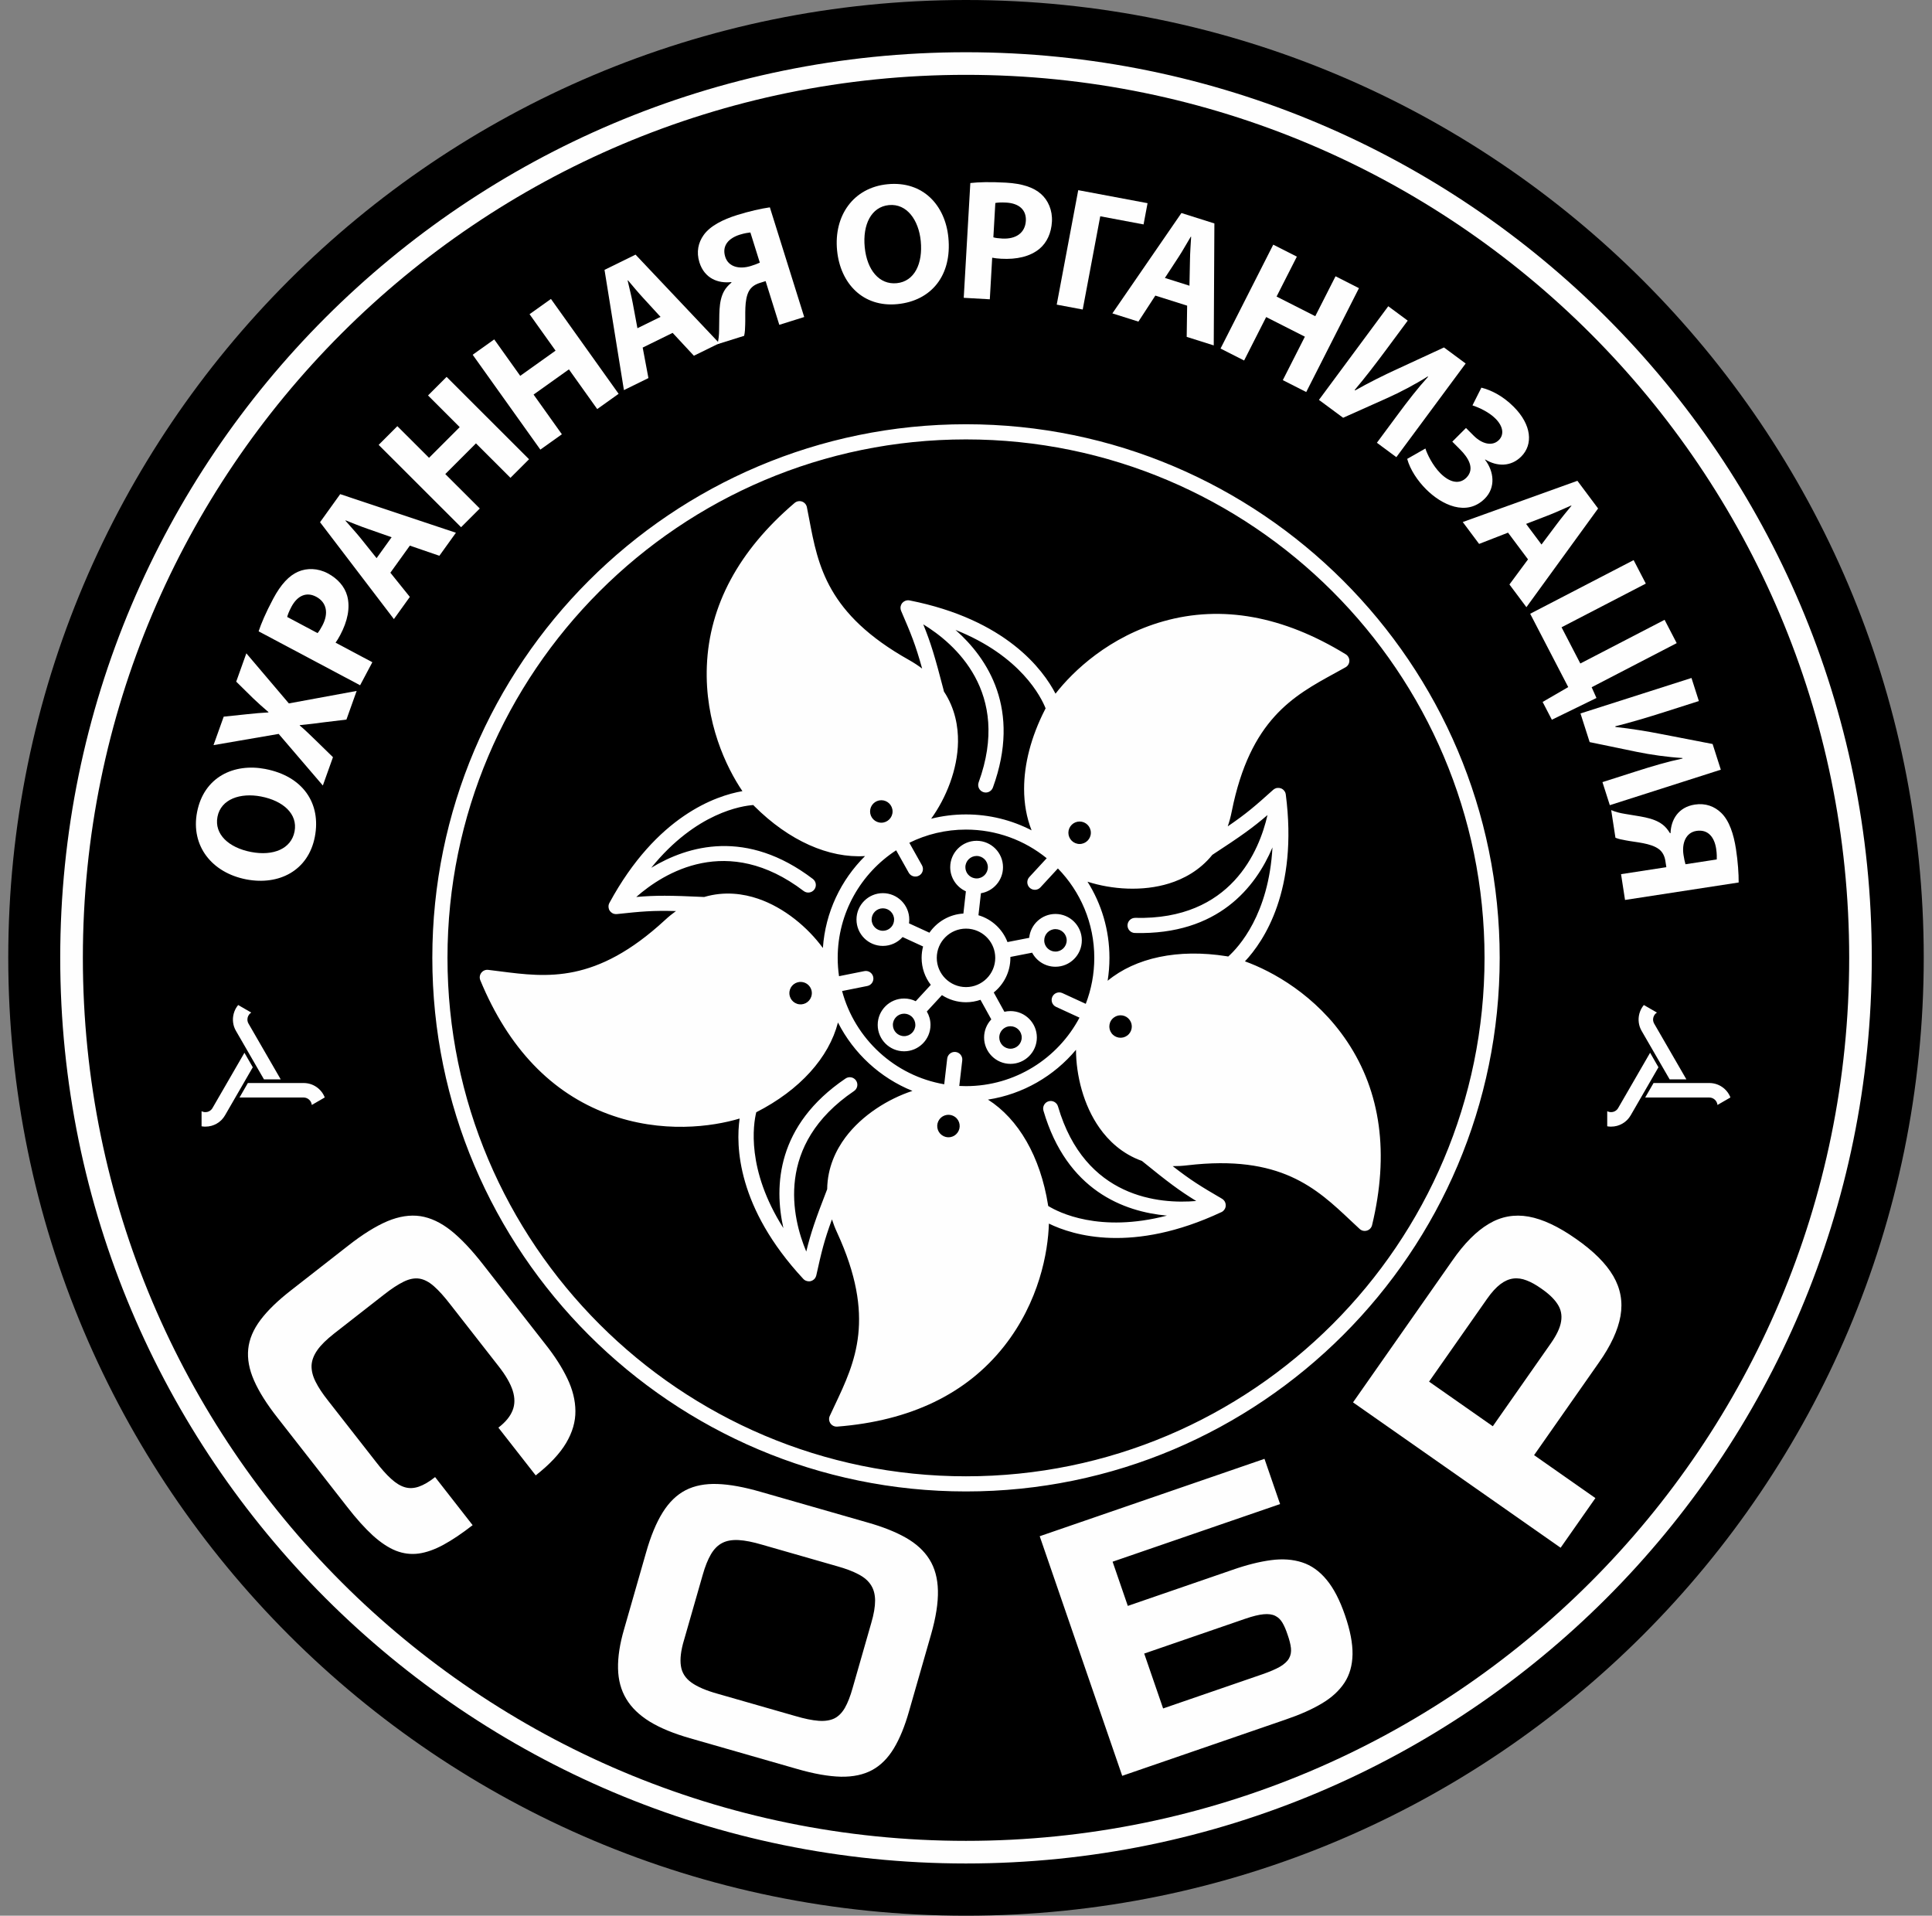
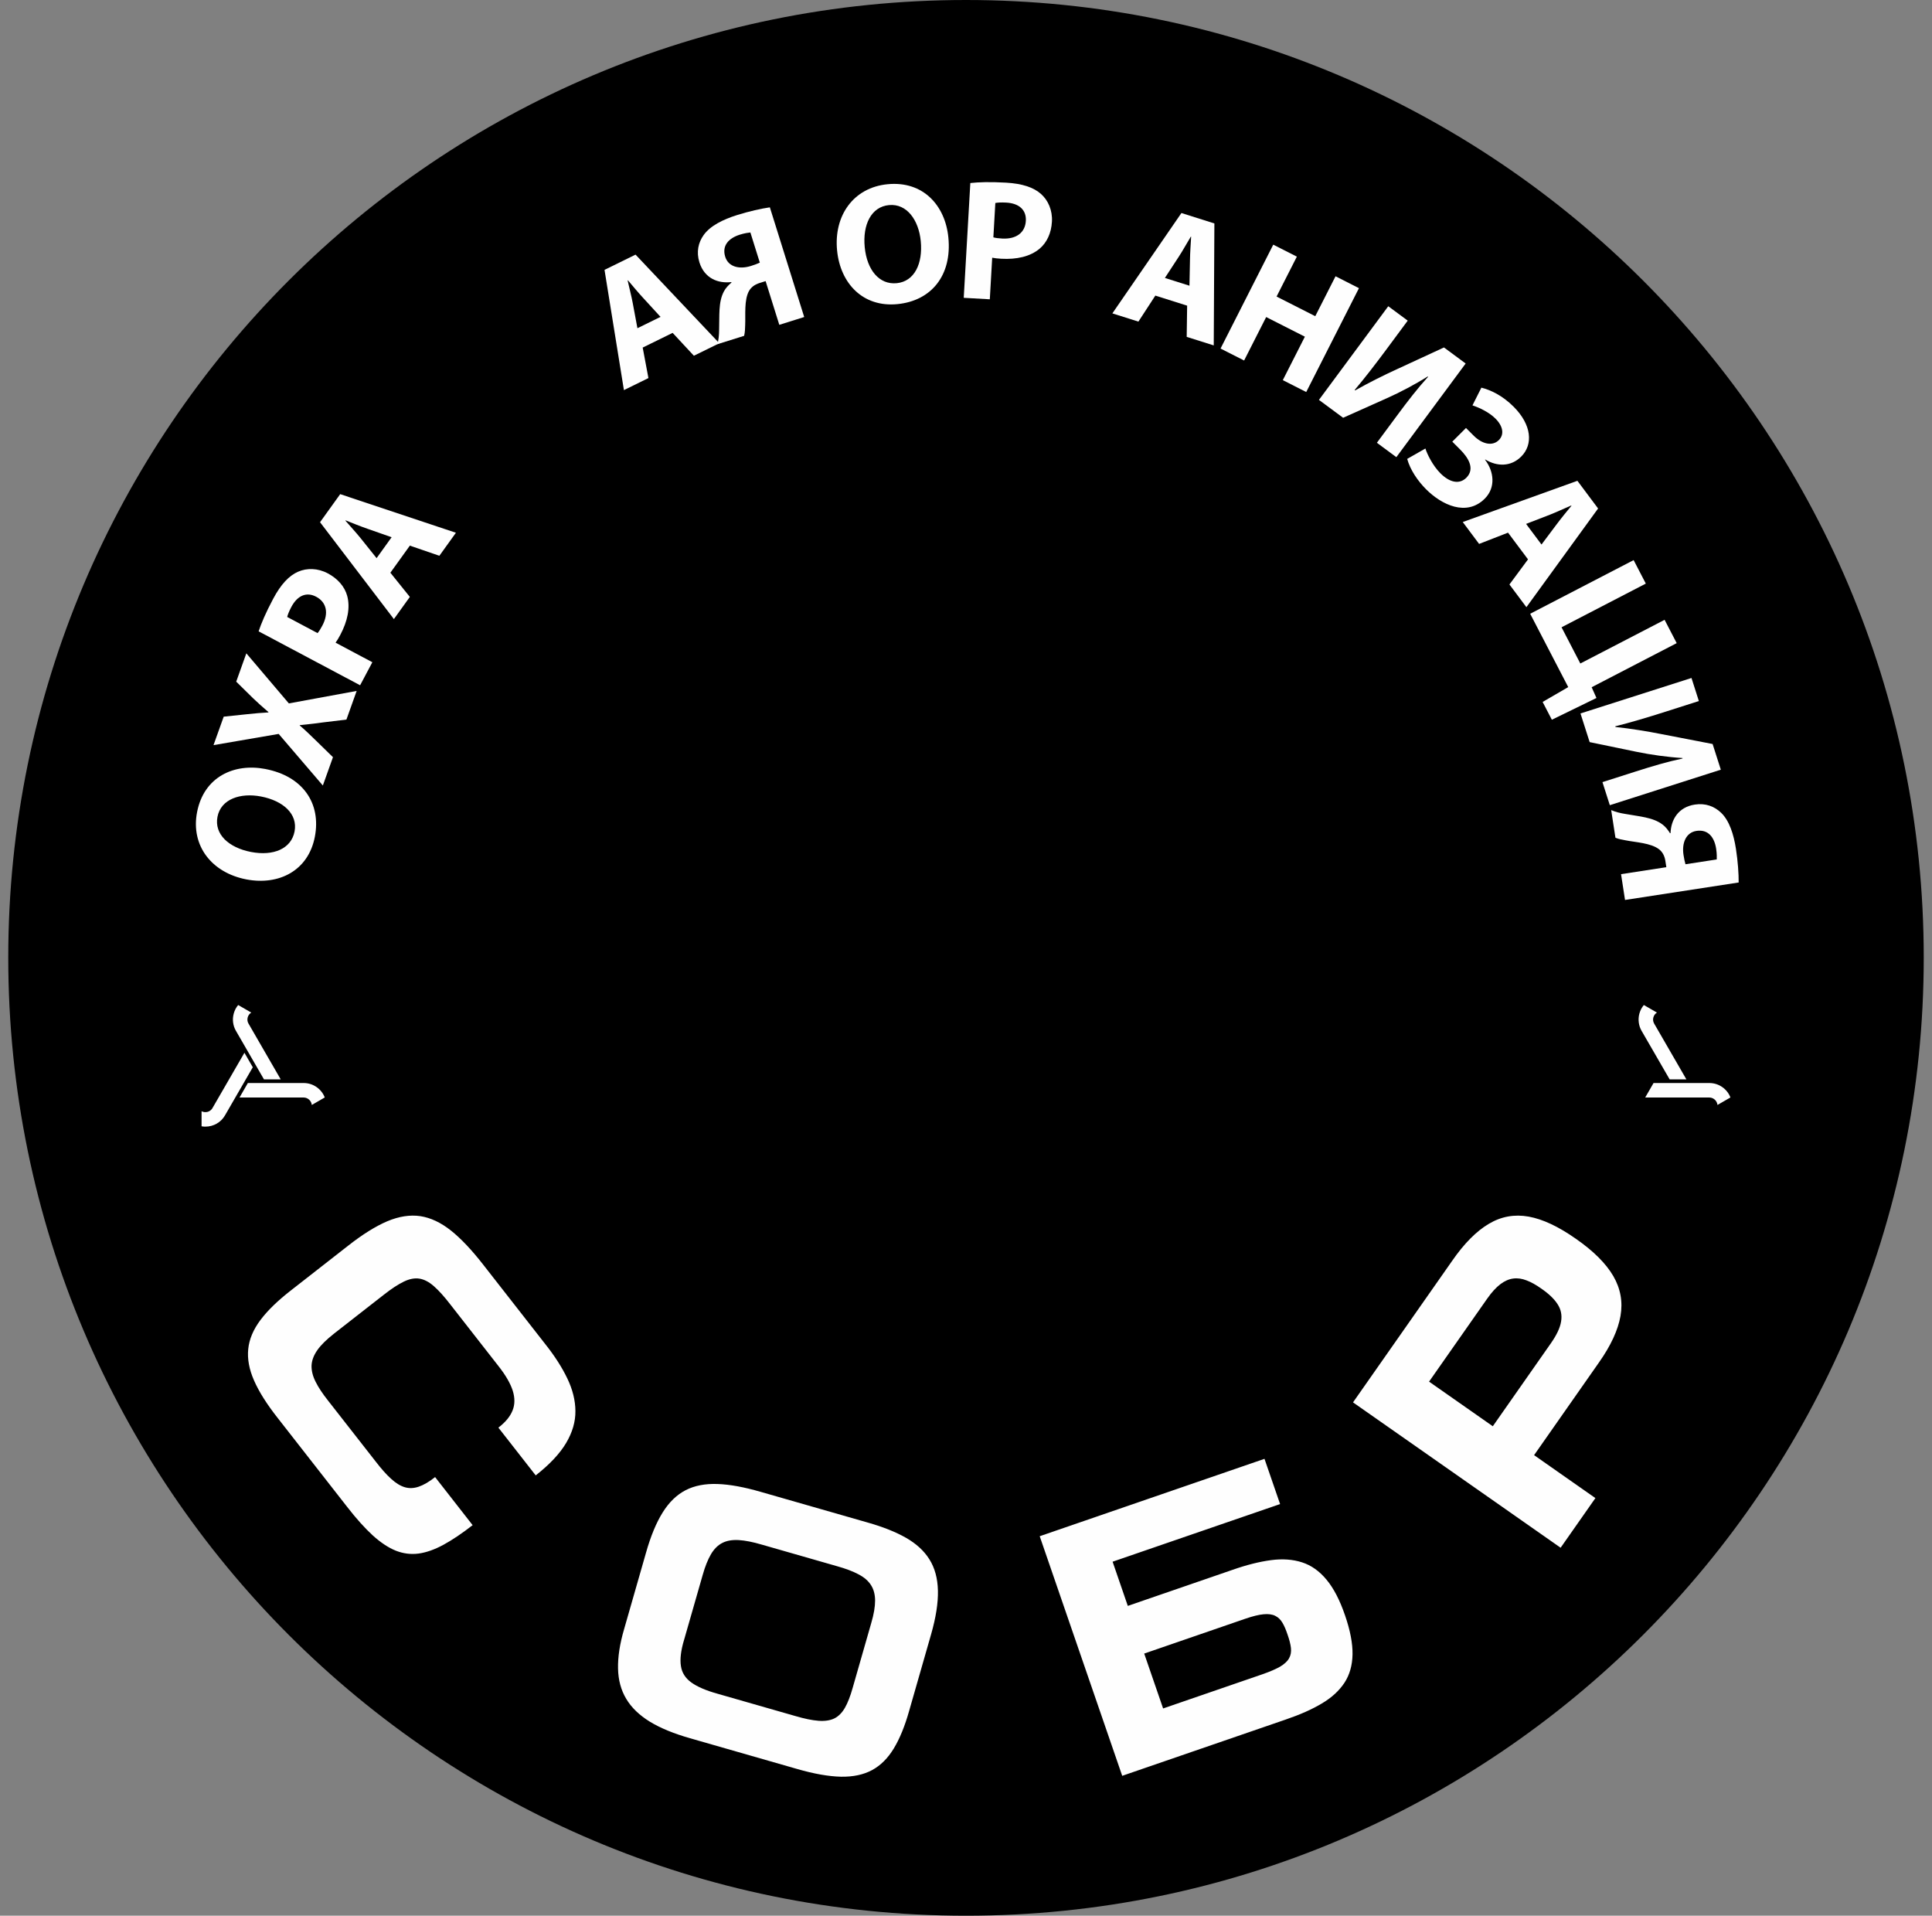
<svg xmlns="http://www.w3.org/2000/svg" width="117" height="116" viewBox="0 0 117 116" fill="none">
  <rect x="0" y="0" width="117" height="116" fill="#808080" stroke="none" />
  <path fill-rule="evenodd" clip-rule="evenodd" d="M116.5 57.984C116.5 90.006 90.498 116 58.499 116C26.47 116 0.5 90.006 0.5 57.984C0.5 25.961 26.47 0 58.499 0C90.498 0 116.5 25.961 116.5 57.984Z" fill="black" />
-   <path fill-rule="evenodd" clip-rule="evenodd" d="M113.353 57.993C113.353 88.281 88.79 112.837 58.497 112.837C28.211 112.837 3.647 88.282 3.647 57.993C3.647 27.719 28.211 3.163 58.497 3.163C88.79 3.163 113.353 27.719 113.353 57.993ZM55.812 58C55.812 58.615 56.02 59.182 56.368 59.635L55.455 60.625C55.244 60.52 55.005 60.462 54.752 60.462C53.871 60.462 53.153 61.178 53.153 62.06C53.153 62.941 53.871 63.658 54.752 63.658C55.633 63.658 56.35 62.941 56.35 62.06C56.35 61.764 56.269 61.487 56.128 61.248L57.043 60.257C57.463 60.529 57.964 60.688 58.499 60.688C58.807 60.688 59.102 60.635 59.377 60.54L60.032 61.726C59.762 62.012 59.596 62.397 59.596 62.821C59.596 63.702 60.313 64.419 61.194 64.419C62.075 64.419 62.791 63.702 62.791 62.821C62.791 61.939 62.075 61.223 61.194 61.223C61.067 61.223 60.944 61.237 60.825 61.265L60.18 60.096C60.794 59.603 61.188 58.846 61.188 58C61.188 57.981 61.188 57.962 61.188 57.944L62.505 57.687C62.773 58.193 63.304 58.538 63.917 58.538C64.798 58.538 65.514 57.823 65.514 56.94C65.514 56.06 64.798 55.342 63.917 55.342C63.089 55.342 62.404 55.978 62.327 56.787L61.012 57.044C60.714 56.263 60.062 55.656 59.254 55.42L59.404 54.087C60.162 53.962 60.741 53.302 60.741 52.511C60.741 51.63 60.025 50.912 59.142 50.912C58.262 50.912 57.544 51.63 57.544 52.511C57.544 53.16 57.935 53.72 58.493 53.971L58.342 55.317C57.49 55.366 56.744 55.815 56.285 56.477L55.047 55.909C55.058 55.834 55.064 55.758 55.064 55.68C55.064 54.799 54.346 54.082 53.465 54.082C52.584 54.082 51.868 54.799 51.868 55.68C51.868 56.561 52.584 57.277 53.465 57.277C53.94 57.277 54.367 57.069 54.66 56.74L55.901 57.311C55.843 57.531 55.812 57.76 55.812 57.999L55.812 58ZM50.093 72.009C49.369 73.872 49.106 74.644 48.826 75.784C47.974 73.748 46.909 69.325 51.719 66.065C51.929 65.923 51.984 65.639 51.842 65.429C51.7 65.219 51.415 65.164 51.204 65.307C47.031 68.133 46.87 71.815 47.441 74.364C45.184 70.809 45.62 68.076 45.798 67.349C48.453 65.996 50.2 64.031 50.746 61.914C51.696 63.783 53.3 65.266 55.256 66.056C53.789 66.538 52.206 67.521 51.198 68.871C50.637 69.623 50.109 70.681 50.093 72.009ZM44.791 67.73C44.559 69.365 44.622 73.111 48.649 77.442C48.65 77.442 48.65 77.443 48.651 77.443C48.654 77.445 48.656 77.448 48.658 77.451C48.659 77.451 48.66 77.453 48.66 77.453C48.66 77.453 48.66 77.453 48.66 77.453C48.661 77.454 48.663 77.455 48.663 77.455C48.672 77.465 48.682 77.474 48.693 77.482C48.695 77.484 48.697 77.486 48.699 77.489C48.701 77.489 48.704 77.491 48.705 77.492C48.708 77.493 48.71 77.496 48.712 77.498C48.713 77.498 48.713 77.498 48.714 77.498C48.715 77.499 48.718 77.502 48.721 77.504C48.722 77.504 48.725 77.506 48.727 77.508C48.727 77.509 48.727 77.509 48.727 77.509C48.733 77.511 48.736 77.514 48.739 77.516C48.739 77.516 48.739 77.516 48.741 77.516C48.753 77.524 48.765 77.532 48.779 77.538C48.78 77.538 48.78 77.538 48.781 77.54C48.786 77.541 48.79 77.544 48.794 77.546C48.796 77.546 48.797 77.546 48.798 77.546C48.824 77.559 48.852 77.568 48.88 77.574C48.882 77.574 48.882 77.574 48.882 77.574L48.883 77.575C48.954 77.592 49.031 77.592 49.105 77.573C49.173 77.553 49.234 77.519 49.285 77.477C49.287 77.475 49.287 77.473 49.288 77.471C49.294 77.468 49.297 77.466 49.3 77.461C49.301 77.461 49.302 77.461 49.302 77.461C49.313 77.45 49.323 77.439 49.333 77.428C49.335 77.424 49.338 77.423 49.341 77.418C49.342 77.417 49.342 77.417 49.342 77.416C49.344 77.414 49.347 77.412 49.347 77.41C49.349 77.406 49.35 77.406 49.352 77.404C49.352 77.403 49.353 77.403 49.353 77.401C49.356 77.399 49.358 77.396 49.361 77.392C49.362 77.391 49.361 77.391 49.361 77.391C49.395 77.341 49.42 77.288 49.434 77.228C49.757 75.771 49.904 75.146 50.382 73.835C50.465 74.093 50.567 74.36 50.693 74.632C53.062 79.783 51.79 82.475 50.559 85.078L50.251 85.735C50.182 85.88 50.198 86.053 50.291 86.188C50.383 86.323 50.541 86.396 50.704 86.384C55.135 86.037 58.533 84.399 60.806 81.519C62.933 78.82 63.47 75.815 63.52 74.091C64.994 74.81 68.59 75.916 73.967 73.396C73.968 73.396 73.968 73.396 73.968 73.396C73.972 73.395 73.974 73.392 73.979 73.391C73.979 73.391 73.98 73.391 73.98 73.391C73.981 73.39 73.983 73.39 73.983 73.39C73.994 73.382 74.007 73.374 74.018 73.369C74.021 73.367 74.021 73.365 74.024 73.363C74.027 73.362 74.029 73.361 74.033 73.358C74.034 73.358 74.036 73.356 74.037 73.353C74.039 73.353 74.039 73.353 74.041 73.353C74.044 73.351 74.045 73.35 74.047 73.347C74.047 73.347 74.047 73.347 74.048 73.347C74.048 73.347 74.051 73.345 74.053 73.343L74.054 73.343C74.057 73.34 74.06 73.336 74.065 73.333C74.075 73.325 74.087 73.314 74.097 73.304C74.097 73.304 74.098 73.303 74.098 73.302C74.102 73.298 74.106 73.293 74.11 73.29C74.111 73.289 74.111 73.287 74.113 73.287C74.132 73.266 74.15 73.242 74.165 73.218C74.165 73.218 74.165 73.217 74.165 73.217C74.204 73.153 74.227 73.08 74.229 73.003C74.232 72.933 74.22 72.865 74.194 72.803C74.193 72.802 74.192 72.799 74.19 72.796C74.188 72.792 74.187 72.788 74.183 72.783C74.183 72.783 74.183 72.783 74.183 72.782C74.178 72.769 74.17 72.755 74.162 72.743C74.161 72.739 74.157 72.737 74.156 72.732C74.155 72.732 74.155 72.731 74.154 72.73C74.152 72.727 74.151 72.726 74.151 72.723C74.151 72.723 74.151 72.723 74.151 72.723C74.148 72.721 74.146 72.719 74.145 72.716C74.145 72.716 74.144 72.716 74.144 72.715C74.142 72.711 74.14 72.709 74.137 72.705C74.137 72.705 74.137 72.705 74.136 72.705C74.102 72.656 74.057 72.617 74.004 72.586C72.697 71.822 72.15 71.492 71.017 70.612C71.301 70.614 71.599 70.598 71.911 70.561C77.544 69.9 79.712 71.943 81.807 73.918L82.336 74.412C82.455 74.524 82.623 74.562 82.779 74.515C82.936 74.469 83.055 74.341 83.092 74.183C84.132 69.864 83.625 66.126 81.587 63.075C79.691 60.237 77.022 58.799 75.393 58.211C76.543 56.988 78.616 53.906 77.866 48.106C77.866 48.106 77.866 48.106 77.866 48.104C77.866 48.101 77.864 48.098 77.863 48.093C77.863 48.093 77.863 48.092 77.863 48.091V48.09C77.862 48.09 77.862 48.089 77.862 48.088C77.86 48.074 77.858 48.061 77.854 48.048C77.853 48.046 77.851 48.043 77.851 48.041C77.851 48.038 77.85 48.035 77.85 48.033C77.85 48.03 77.848 48.027 77.846 48.025C77.846 48.024 77.846 48.023 77.845 48.023C77.845 48.02 77.845 48.017 77.844 48.014V48.014C77.844 48.012 77.842 48.009 77.841 48.007V48.007C77.84 48.002 77.837 47.998 77.836 47.993C77.829 47.98 77.823 47.967 77.817 47.953C77.817 47.952 77.817 47.952 77.817 47.951C77.813 47.947 77.81 47.942 77.808 47.938C77.807 47.936 77.807 47.935 77.807 47.933C77.791 47.909 77.774 47.885 77.755 47.863L77.755 47.863C77.753 47.863 77.753 47.862 77.753 47.862C77.705 47.806 77.644 47.762 77.57 47.736C77.504 47.712 77.435 47.704 77.369 47.71C77.367 47.71 77.363 47.71 77.363 47.71C77.358 47.71 77.353 47.711 77.348 47.712C77.347 47.712 77.347 47.712 77.347 47.712C77.332 47.714 77.316 47.717 77.301 47.72C77.298 47.721 77.294 47.722 77.291 47.723C77.288 47.723 77.288 47.723 77.287 47.724C77.284 47.725 77.283 47.725 77.279 47.726C77.277 47.727 77.274 47.728 77.273 47.728C77.272 47.728 77.271 47.728 77.268 47.73C77.266 47.731 77.261 47.732 77.259 47.733V47.734C77.259 47.734 77.259 47.734 77.257 47.734C77.202 47.753 77.148 47.783 77.104 47.824C75.991 48.823 75.507 49.246 74.351 50.038C74.448 49.757 74.53 49.455 74.594 49.129C75.707 43.569 78.32 42.14 80.847 40.758L81.48 40.408C81.624 40.329 81.712 40.182 81.716 40.017C81.719 39.855 81.634 39.702 81.494 39.617C77.708 37.295 73.995 36.622 70.463 37.617C67.178 38.541 64.984 40.636 63.921 42.003C63.17 40.557 60.934 37.515 55.082 36.356C55.081 36.356 55.081 36.356 55.081 36.356C55.075 36.355 55.072 36.355 55.069 36.355C55.068 36.355 55.066 36.355 55.066 36.354C55.066 36.354 55.065 36.354 55.065 36.354C55.065 36.354 55.065 36.354 55.064 36.354C55.049 36.352 55.037 36.35 55.022 36.35C55.02 36.35 55.017 36.35 55.016 36.348C55.012 36.349 55.01 36.349 55.007 36.349C55.004 36.349 55 36.348 54.998 36.347C54.997 36.348 54.996 36.347 54.994 36.349C54.993 36.347 54.99 36.347 54.988 36.347H54.986C54.984 36.347 54.982 36.349 54.979 36.349C54.979 36.349 54.979 36.347 54.979 36.348C54.973 36.35 54.969 36.349 54.963 36.35C54.963 36.35 54.963 36.35 54.963 36.35C54.949 36.35 54.935 36.352 54.918 36.354C54.918 36.355 54.918 36.355 54.917 36.355C54.913 36.355 54.907 36.356 54.903 36.358C54.902 36.358 54.9 36.358 54.898 36.358C54.87 36.364 54.842 36.373 54.815 36.384V36.385C54.815 36.385 54.813 36.385 54.813 36.385C54.746 36.413 54.684 36.458 54.634 36.517C54.59 36.572 54.562 36.636 54.545 36.701C54.545 36.703 54.545 36.705 54.545 36.707C54.544 36.712 54.541 36.717 54.541 36.723C54.541 36.723 54.541 36.723 54.541 36.723C54.538 36.738 54.536 36.753 54.535 36.768C54.535 36.771 54.535 36.776 54.535 36.779C54.534 36.781 54.534 36.782 54.534 36.784C54.534 36.786 54.534 36.788 54.534 36.791C54.534 36.793 54.534 36.796 54.534 36.798C54.534 36.8 54.532 36.801 54.534 36.802C54.534 36.805 54.534 36.809 54.534 36.813C54.534 36.815 54.534 36.815 54.534 36.815C54.535 36.874 54.545 36.933 54.571 36.99C55.188 38.423 55.431 39.004 55.844 40.483C55.602 40.299 55.332 40.123 55.036 39.956C50.09 37.18 49.538 34.255 49.003 31.425L48.865 30.715C48.835 30.555 48.722 30.424 48.569 30.37C48.413 30.316 48.243 30.35 48.118 30.456C44.738 33.339 42.951 36.661 42.806 40.329C42.671 43.74 43.988 46.474 44.96 47.905C43.376 48.18 39.771 49.388 36.905 54.674C36.904 54.676 36.904 54.676 36.904 54.676C36.902 54.679 36.901 54.683 36.898 54.686C36.898 54.686 36.898 54.688 36.898 54.689C36.897 54.689 36.897 54.689 36.897 54.689C36.897 54.689 36.897 54.691 36.897 54.691C36.891 54.703 36.885 54.716 36.88 54.729C36.879 54.73 36.879 54.733 36.877 54.736C36.876 54.739 36.876 54.741 36.875 54.742C36.874 54.746 36.873 54.749 36.873 54.751C36.873 54.753 36.871 54.753 36.871 54.754C36.871 54.757 36.869 54.759 36.868 54.762C36.867 54.765 36.868 54.767 36.867 54.77C36.865 54.775 36.864 54.778 36.863 54.784C36.86 54.798 36.857 54.813 36.854 54.827C36.854 54.829 36.854 54.829 36.854 54.83C36.853 54.834 36.853 54.84 36.852 54.845C36.853 54.846 36.852 54.848 36.852 54.849C36.849 54.878 36.849 54.907 36.852 54.936V54.938C36.859 55.012 36.883 55.084 36.926 55.148C36.966 55.206 37.016 55.253 37.074 55.287C37.076 55.288 37.078 55.289 37.08 55.289C37.083 55.293 37.089 55.296 37.093 55.298C37.093 55.298 37.094 55.298 37.094 55.298C37.107 55.305 37.122 55.312 37.135 55.317C37.138 55.319 37.142 55.321 37.145 55.322C37.147 55.323 37.148 55.323 37.149 55.323C37.151 55.323 37.154 55.325 37.156 55.326C37.159 55.326 37.161 55.327 37.164 55.329C37.164 55.329 37.165 55.33 37.167 55.33C37.17 55.33 37.174 55.331 37.177 55.332C37.178 55.333 37.178 55.332 37.179 55.332C37.235 55.349 37.295 55.356 37.356 55.349C38.862 55.188 39.498 55.129 40.936 55.166C40.712 55.328 40.487 55.51 40.264 55.717C36.095 59.561 33.141 59.183 30.285 58.817L29.565 58.727C29.404 58.707 29.244 58.776 29.147 58.905C29.047 59.035 29.025 59.207 29.088 59.359C30.787 63.463 33.395 66.189 36.837 67.46C40.093 68.662 43.145 68.222 44.79 67.73H44.791ZM42.645 54.314C40.553 54.217 39.73 54.212 38.532 54.313C40.191 52.856 44.045 50.434 48.67 53.953C48.872 54.106 49.158 54.067 49.313 53.865C49.466 53.664 49.428 53.375 49.225 53.221C45.214 50.171 41.672 51.191 39.437 52.547C42.158 49.184 44.965 48.792 45.619 48.747C45.639 48.769 45.659 48.789 45.677 48.809C47.787 50.917 50.2 51.974 52.386 51.837C50.929 53.28 49.982 55.234 49.833 57.403C48.921 56.157 47.496 54.958 45.902 54.417C45.031 54.121 43.888 53.947 42.645 54.314ZM57.159 41.862C57.157 41.838 57.153 41.814 57.146 41.79C56.607 39.72 56.367 38.928 55.911 37.804C57.795 38.955 61.252 41.913 59.266 47.373C59.179 47.612 59.301 47.876 59.541 47.961C59.778 48.048 60.041 47.926 60.129 47.687C61.851 42.952 59.823 39.873 57.865 38.143C61.837 39.723 63.064 42.242 63.321 42.893C63.308 42.92 63.293 42.944 63.282 42.968C62.435 44.626 62.018 46.27 62.018 47.766C62.018 48.666 62.169 49.513 62.472 50.278C61.28 49.663 59.929 49.315 58.499 49.315C57.773 49.315 57.065 49.405 56.39 49.575C57.293 48.321 57.994 46.598 58.016 44.914C58.027 44.016 57.85 42.908 57.158 41.862L57.159 41.862ZM73.418 51.762C75.174 50.614 75.846 50.136 76.758 49.353C76.267 51.505 74.561 55.723 68.751 55.578C68.498 55.572 68.288 55.772 68.281 56.026C68.275 56.279 68.474 56.489 68.729 56.495C73.769 56.621 76.041 53.72 77.059 51.313C76.835 55.369 75.019 57.346 74.381 57.919C74.345 57.912 74.309 57.905 74.278 57.901C71.333 57.434 68.765 57.996 67.078 59.387C67.149 58.935 67.187 58.471 67.187 57.998C67.187 56.306 66.701 54.724 65.858 53.388C67.331 53.861 69.189 53.995 70.799 53.495C71.65 53.231 72.64 52.726 73.418 51.762H73.418L73.418 51.762ZM69.152 70.295C70.763 71.604 71.423 72.096 72.443 72.723C70.242 72.911 65.703 72.573 64.071 66.996C64.001 66.754 63.744 66.614 63.502 66.685C63.258 66.755 63.12 67.012 63.191 67.256C64.606 72.09 68.063 73.372 70.667 73.608C66.577 74.671 64.106 73.41 63.477 73.023C63.474 73.004 63.473 72.986 63.47 72.97C63.003 70.028 61.676 67.757 59.831 66.583C61.961 66.254 63.836 65.149 65.161 63.567C65.166 65.114 65.612 66.924 66.588 68.302C67.117 69.051 67.935 69.861 69.152 70.296L69.152 70.295ZM63.387 51.967L62.333 53.11C62.163 53.296 62.174 53.587 62.36 53.758C62.547 53.93 62.837 53.918 63.008 53.732L64.065 52.586C65.429 53.985 66.269 55.896 66.269 57.999C66.269 58.98 66.086 59.919 65.753 60.784L64.336 60.133C64.106 60.028 63.833 60.129 63.727 60.36C63.623 60.59 63.724 60.862 63.953 60.967L65.373 61.62C64.068 64.083 61.477 65.767 58.499 65.767C58.364 65.767 58.229 65.763 58.093 65.756L58.273 64.208C58.303 63.957 58.122 63.728 57.871 63.699C57.619 63.669 57.392 63.849 57.361 64.101L57.181 65.655C54.185 65.141 51.772 62.906 50.996 60.009L52.524 59.703C52.773 59.653 52.933 59.411 52.883 59.162C52.833 58.914 52.592 58.752 52.343 58.803L50.81 59.11C50.758 58.746 50.73 58.376 50.73 57.998C50.73 55.274 52.141 52.873 54.27 51.487L55.032 52.844C55.157 53.065 55.438 53.143 55.659 53.019C55.88 52.895 55.957 52.615 55.833 52.395L55.068 51.032C56.103 50.52 57.267 50.233 58.498 50.233C60.35 50.233 62.051 50.883 63.387 51.967L63.387 51.967ZM67.218 61.937C67.22 61.927 67.224 61.917 67.227 61.908C67.274 61.789 67.354 61.684 67.462 61.608C67.608 61.501 67.788 61.457 67.968 61.486C68.147 61.515 68.304 61.611 68.41 61.758C68.632 62.061 68.564 62.487 68.261 62.707C67.958 62.929 67.532 62.861 67.311 62.558V62.557C67.203 62.411 67.161 62.23 67.189 62.051C67.195 62.012 67.204 61.974 67.218 61.937L67.218 61.937ZM57.038 68.734C56.889 68.627 56.794 68.47 56.766 68.29C56.737 68.111 56.781 67.931 56.887 67.784H56.888C57.025 67.595 57.243 67.497 57.462 67.504C57.467 67.504 57.47 67.504 57.474 67.505C57.601 67.511 57.728 67.554 57.839 67.634C58.142 67.854 58.208 68.281 57.988 68.583C57.882 68.732 57.724 68.828 57.544 68.857C57.365 68.885 57.186 68.842 57.038 68.734L57.038 68.734ZM48.273 60.783C48.101 60.727 47.96 60.608 47.878 60.446C47.794 60.283 47.78 60.099 47.836 59.926C47.892 59.753 48.012 59.613 48.174 59.531C48.336 59.448 48.521 59.434 48.693 59.49C48.916 59.562 49.077 59.739 49.138 59.95C49.138 59.953 49.14 59.957 49.142 59.961C49.175 60.084 49.173 60.217 49.13 60.347C49.014 60.705 48.629 60.9 48.273 60.784V60.783ZM52.691 49.135C52.691 48.76 52.997 48.455 53.373 48.455C53.748 48.455 54.053 48.76 54.053 49.135C54.053 49.51 53.748 49.816 53.373 49.816C52.997 49.816 52.691 49.51 52.691 49.135ZM63.251 57.078C63.251 57.077 63.251 57.075 63.251 57.074C63.241 57.032 63.238 56.986 63.238 56.94C63.238 56.565 63.542 56.26 63.918 56.26C64.292 56.26 64.598 56.565 64.598 56.94C64.598 57.315 64.292 57.62 63.918 57.62C63.591 57.62 63.314 57.387 63.25 57.078H63.251ZM55.19 61.538C55.198 61.547 55.205 61.555 55.216 61.563C55.222 61.571 55.23 61.576 55.239 61.582C55.358 61.706 55.433 61.874 55.433 62.06C55.433 62.435 55.128 62.74 54.753 62.74C54.378 62.74 54.072 62.435 54.072 62.06C54.072 61.684 54.378 61.38 54.753 61.38C54.919 61.38 55.071 61.44 55.19 61.538ZM60.817 62.254C60.826 62.251 60.831 62.248 60.84 62.243C60.855 62.234 60.87 62.224 60.885 62.214C60.978 62.167 61.083 62.141 61.194 62.141C61.57 62.141 61.874 62.445 61.874 62.821C61.874 63.196 61.57 63.502 61.194 63.502C60.821 63.502 60.515 63.196 60.515 62.821C60.515 62.585 60.634 62.377 60.817 62.254ZM54.098 55.934C54.091 55.945 54.085 55.957 54.079 55.969C54.074 55.979 54.071 55.99 54.067 56.001C53.952 56.215 53.727 56.36 53.466 56.36C53.09 56.36 52.785 56.056 52.785 55.68C52.785 55.304 53.09 55 53.466 55C53.84 55 54.146 55.304 54.146 55.68C54.146 55.769 54.128 55.855 54.098 55.934ZM59.093 53.188C59.078 53.186 59.062 53.183 59.044 53.181C59.035 53.179 59.023 53.179 59.015 53.178C58.699 53.118 58.462 52.841 58.462 52.511C58.462 52.135 58.769 51.83 59.143 51.83C59.519 51.83 59.823 52.135 59.823 52.511C59.823 52.885 59.519 53.191 59.143 53.191C59.126 53.191 59.109 53.191 59.093 53.188H59.093ZM58.681 56.238C58.687 56.239 58.694 56.241 58.699 56.241C58.703 56.241 58.707 56.242 58.71 56.243C59.589 56.346 60.271 57.094 60.271 58C60.271 58.975 59.477 59.77 58.5 59.77C57.525 59.77 56.73 58.975 56.73 58C56.73 57.024 57.525 56.23 58.5 56.23C58.562 56.23 58.622 56.233 58.681 56.239V56.238ZM64.7 50.425C64.7 50.05 65.006 49.745 65.38 49.745C65.757 49.745 66.061 50.05 66.061 50.425C66.061 50.8 65.757 51.105 65.38 51.105C65.006 51.105 64.7 50.8 64.7 50.425ZM26.181 57.997C26.181 75.815 40.678 90.31 58.499 90.31C76.322 90.31 90.82 75.815 90.82 57.997C90.82 40.182 76.322 25.689 58.499 25.689C40.678 25.689 26.181 40.182 26.181 57.997ZM27.099 57.997C27.099 40.688 41.185 26.607 58.499 26.607C75.815 26.607 89.902 40.688 89.902 57.997C89.902 75.308 75.815 89.393 58.499 89.393C41.185 89.393 27.099 75.308 27.099 57.997ZM111.985 57.993C111.985 87.524 88.034 111.467 58.497 111.467C28.967 111.467 5.018 87.524 5.018 57.993C5.018 28.476 28.967 4.532 58.497 4.532C88.034 4.532 111.985 28.476 111.985 57.993Z" fill="#FEFEFE" />
  <path d="M26.349 89.44C25.989 89.727 25.657 89.919 25.362 90.02C25.063 90.123 24.78 90.133 24.512 90.053C24.243 89.973 23.968 89.805 23.683 89.543C23.4 89.288 23.094 88.943 22.761 88.511L19.86 84.801C19.536 84.391 19.285 84.016 19.115 83.673C18.941 83.331 18.861 83.005 18.867 82.697C18.878 82.389 18.993 82.075 19.214 81.758C19.431 81.444 19.774 81.111 20.231 80.751L23.229 78.41C23.7 78.038 24.107 77.773 24.452 77.605C24.799 77.436 25.113 77.379 25.401 77.424C25.689 77.47 25.983 77.623 26.279 77.884C26.578 78.147 26.913 78.52 27.284 79.003L30.183 82.713C30.621 83.266 30.908 83.767 31.049 84.203C31.187 84.642 31.187 85.045 31.04 85.407C30.895 85.773 30.609 86.118 30.182 86.446L32.442 89.338C33.286 88.675 33.899 88.024 34.283 87.377C34.664 86.734 34.853 86.09 34.846 85.44C34.842 84.795 34.678 84.137 34.356 83.467C34.035 82.797 33.591 82.105 33.024 81.391L29.267 76.583C28.577 75.697 27.927 75.006 27.313 74.515C26.698 74.027 26.078 73.736 25.456 73.64C24.832 73.549 24.169 73.65 23.456 73.948C22.748 74.25 21.951 74.746 21.073 75.437L17.64 78.119C16.831 78.746 16.211 79.346 15.777 79.923C15.341 80.502 15.094 81.089 15.033 81.683C14.971 82.279 15.087 82.919 15.387 83.596C15.684 84.274 16.161 85.029 16.816 85.86L21.023 91.244C21.576 91.958 22.096 92.533 22.575 92.973C23.054 93.406 23.522 93.717 23.971 93.897C24.425 94.075 24.886 94.133 25.355 94.07C25.822 94.005 26.322 93.828 26.857 93.538C27.391 93.247 27.981 92.851 28.622 92.351L26.349 89.44L26.349 89.44ZM41.424 99.308L42.551 95.377C42.698 94.853 42.868 94.432 43.056 94.111C43.244 93.792 43.474 93.564 43.744 93.427C44.013 93.288 44.343 93.234 44.732 93.254C45.121 93.276 45.593 93.37 46.14 93.531L50.69 94.836C51.215 94.983 51.648 95.145 51.986 95.326C52.331 95.505 52.582 95.722 52.747 95.982C52.91 96.235 52.994 96.549 52.995 96.921C52.995 97.293 52.919 97.746 52.761 98.281L51.634 102.213C51.495 102.709 51.339 103.109 51.166 103.413C50.993 103.711 50.781 103.927 50.527 104.054C50.273 104.176 49.951 104.226 49.569 104.197C49.186 104.168 48.715 104.072 48.157 103.907L43.479 102.566C42.77 102.371 42.23 102.139 41.868 101.878C41.506 101.617 41.293 101.284 41.235 100.877C41.171 100.471 41.233 99.944 41.423 99.308H41.424ZM55.054 103.607L56.383 98.973C56.679 97.943 56.817 97.055 56.8 96.314C56.783 95.57 56.611 94.942 56.284 94.421C55.961 93.904 55.485 93.469 54.86 93.113C54.234 92.758 53.466 92.453 52.552 92.194L46.069 90.335C45.066 90.045 44.197 89.884 43.452 89.859C42.704 89.832 42.062 89.957 41.523 90.232C40.983 90.512 40.517 90.961 40.131 91.582C39.741 92.206 39.405 93.017 39.12 94.026L37.792 98.659C37.531 99.549 37.413 100.339 37.428 101.033C37.442 101.732 37.608 102.344 37.926 102.871C38.238 103.397 38.716 103.856 39.351 104.249C39.99 104.639 40.804 104.973 41.789 105.254L48.272 107.114C49.299 107.412 50.183 107.565 50.925 107.583C51.666 107.596 52.296 107.461 52.816 107.18C53.333 106.9 53.77 106.462 54.128 105.871C54.485 105.281 54.795 104.526 55.054 103.607V103.607ZM62.964 93.021L67.96 107.529L77.85 104.125C78.716 103.83 79.449 103.508 80.046 103.15C80.648 102.795 81.103 102.373 81.418 101.895C81.735 101.411 81.896 100.839 81.908 100.171C81.918 99.51 81.767 98.719 81.453 97.81C81.138 96.89 80.764 96.169 80.334 95.654C79.906 95.135 79.41 94.783 78.853 94.604C78.296 94.423 77.667 94.377 76.97 94.47C76.269 94.563 75.492 94.757 74.636 95.058L68.299 97.24L67.378 94.564L77.521 91.074L76.576 88.335L62.964 93.021L62.964 93.021ZM69.292 100.126L75.419 98.016C75.867 97.863 76.231 97.772 76.522 97.746C76.811 97.719 77.047 97.751 77.227 97.842C77.405 97.93 77.552 98.069 77.663 98.26C77.775 98.448 77.875 98.683 77.968 98.963C78.08 99.278 78.152 99.554 78.178 99.787C78.204 100.023 78.167 100.231 78.065 100.411C77.967 100.591 77.787 100.759 77.526 100.916C77.261 101.069 76.902 101.223 76.439 101.384L70.437 103.45L69.292 100.126H69.292ZM92.903 88.111L96.822 82.514C97.546 81.489 97.985 80.544 98.135 79.688C98.285 78.831 98.139 78.021 97.695 77.26C97.25 76.5 96.498 75.751 95.436 75.012C94.383 74.272 93.433 73.823 92.574 73.668C91.72 73.515 90.914 73.657 90.165 74.103C89.414 74.545 88.669 75.292 87.938 76.35L81.938 84.916L94.51 93.718L96.616 90.712L92.903 88.112V88.111ZM86.543 83.66L90.057 78.644C90.332 78.25 90.601 77.958 90.862 77.759C91.121 77.562 91.384 77.45 91.645 77.417C91.908 77.383 92.176 77.424 92.452 77.532C92.733 77.638 93.023 77.802 93.329 78.019C93.786 78.332 94.114 78.644 94.322 78.966C94.532 79.284 94.601 79.633 94.538 80.018C94.478 80.402 94.268 80.841 93.915 81.345L90.403 86.362L86.543 83.66V83.66Z" fill="#FEFEFE" />
-   <path d="M99.929 63.747L100.434 64.625L98.753 67.535C98.692 67.64 98.619 67.735 98.535 67.82C98.451 67.903 98.356 67.976 98.254 68.035C98.152 68.094 98.042 68.141 97.927 68.172C97.811 68.203 97.691 68.219 97.569 68.219C97.55 68.219 97.529 68.219 97.51 68.219C97.49 68.218 97.471 68.216 97.451 68.214C97.431 68.213 97.412 68.211 97.391 68.208C97.372 68.206 97.353 68.203 97.332 68.198V67.285C97.35 67.294 97.368 67.302 97.387 67.31C97.406 67.317 97.425 67.323 97.444 67.327C97.463 67.332 97.483 67.335 97.503 67.338C97.522 67.341 97.542 67.341 97.562 67.341C97.607 67.341 97.651 67.335 97.692 67.325C97.734 67.314 97.775 67.298 97.812 67.276C97.849 67.254 97.884 67.229 97.914 67.198C97.945 67.168 97.972 67.134 97.993 67.096L99.929 63.746V63.747Z" fill="#FEFEFE" />
  <path d="M103.517 65.579C103.658 65.579 103.795 65.601 103.926 65.641C104.056 65.682 104.179 65.742 104.291 65.819C104.402 65.895 104.502 65.988 104.587 66.094C104.672 66.2 104.743 66.32 104.793 66.452L104.773 66.465L104.008 66.907C104.003 66.844 103.985 66.786 103.957 66.732C103.93 66.678 103.893 66.629 103.849 66.588C103.805 66.548 103.753 66.515 103.697 66.492C103.641 66.469 103.58 66.457 103.517 66.457H99.631L100.137 65.579H103.517L103.517 65.579Z" fill="#FEFEFE" />
  <path d="M99.548 60.857C99.55 60.859 99.553 60.859 99.556 60.861C99.559 60.863 99.561 60.864 99.564 60.865C99.567 60.866 99.569 60.868 99.572 60.869C99.575 60.87 99.578 60.872 99.58 60.873L100.342 61.313C100.315 61.331 100.29 61.348 100.268 61.37C100.246 61.39 100.224 61.414 100.206 61.438C100.188 61.463 100.172 61.49 100.159 61.517C100.145 61.545 100.134 61.575 100.126 61.606C100.117 61.638 100.112 61.67 100.109 61.702C100.107 61.735 100.109 61.766 100.112 61.798C100.117 61.83 100.123 61.861 100.134 61.892C100.145 61.922 100.159 61.952 100.174 61.98L102.126 65.358H101.112L99.413 62.419C99.369 62.34 99.33 62.258 99.302 62.173C99.274 62.088 99.254 62.002 99.243 61.913C99.231 61.825 99.228 61.736 99.234 61.647C99.24 61.557 99.255 61.467 99.278 61.379C99.292 61.331 99.307 61.283 99.325 61.237C99.342 61.191 99.363 61.145 99.384 61.102C99.407 61.059 99.432 61.016 99.459 60.976C99.486 60.935 99.515 60.896 99.547 60.857H99.548Z" fill="#FEFEFE" />
  <path d="M14.803 63.747L15.308 64.625L13.627 67.535C13.567 67.64 13.493 67.735 13.41 67.82C13.325 67.903 13.231 67.976 13.129 68.035C13.026 68.094 12.916 68.141 12.801 68.172C12.686 68.203 12.565 68.219 12.443 68.219C12.424 68.219 12.404 68.219 12.385 68.219C12.365 68.218 12.345 68.216 12.326 68.214C12.306 68.213 12.286 68.211 12.266 68.208C12.247 68.206 12.227 68.203 12.207 68.198V67.285C12.226 67.294 12.243 67.302 12.262 67.31C12.28 67.317 12.3 67.323 12.318 67.327C12.337 67.332 12.357 67.335 12.377 67.338C12.396 67.341 12.417 67.341 12.437 67.341C12.482 67.341 12.525 67.335 12.567 67.325C12.609 67.314 12.649 67.298 12.686 67.276C12.723 67.254 12.758 67.229 12.788 67.198C12.82 67.168 12.846 67.134 12.867 67.096L14.803 63.746L14.803 63.747Z" fill="#FEFEFE" />
  <path d="M18.391 65.579C18.532 65.579 18.669 65.601 18.8 65.641C18.93 65.682 19.052 65.742 19.164 65.819C19.276 65.895 19.375 65.988 19.46 66.094C19.546 66.2 19.616 66.32 19.667 66.452L19.646 66.465L18.882 66.907C18.876 66.844 18.858 66.786 18.831 66.732C18.803 66.678 18.766 66.629 18.721 66.588C18.678 66.548 18.626 66.515 18.57 66.492C18.514 66.469 18.453 66.457 18.39 66.457H14.504L15.01 65.579H18.39L18.391 65.579Z" fill="#FEFEFE" />
  <path d="M14.422 60.857C14.425 60.859 14.427 60.859 14.43 60.861C14.433 60.863 14.435 60.864 14.438 60.865C14.441 60.866 14.443 60.868 14.447 60.869C14.449 60.87 14.452 60.872 14.454 60.873L15.216 61.313C15.19 61.331 15.165 61.348 15.142 61.37C15.12 61.39 15.099 61.414 15.081 61.438C15.063 61.463 15.046 61.49 15.033 61.517C15.019 61.545 15.008 61.575 15 61.606C14.991 61.638 14.986 61.67 14.984 61.702C14.981 61.735 14.983 61.766 14.986 61.798C14.991 61.83 14.998 61.861 15.008 61.892C15.019 61.922 15.033 61.952 15.049 61.98L17 65.358H15.986L14.288 62.419C14.243 62.34 14.205 62.258 14.176 62.173C14.148 62.088 14.128 62.002 14.117 61.913C14.105 61.825 14.103 61.736 14.108 61.647C14.115 61.557 14.13 61.467 14.153 61.379C14.166 61.331 14.181 61.283 14.199 61.237C14.216 61.191 14.237 61.145 14.259 61.102C14.281 61.059 14.306 61.016 14.333 60.976C14.361 60.935 14.39 60.896 14.422 60.857Z" fill="#FEFEFE" />
  <path d="M15.2 51.588C16.557 51.849 17.636 51.396 17.838 50.348C18.042 49.289 17.152 48.489 15.806 48.229C14.562 47.99 13.378 48.38 13.17 49.459C12.966 50.517 13.854 51.328 15.2 51.588ZM16.073 46.565C18.345 47.002 19.457 48.645 19.067 50.669C18.671 52.725 16.886 53.628 14.912 53.248C12.836 52.847 11.54 51.223 11.934 49.178C12.344 47.05 14.161 46.196 16.073 46.564L16.073 46.565Z" fill="#FEFEFE" />
  <path d="M20.978 43.572L19.56 43.743C19.009 43.824 18.608 43.858 18.156 43.908L18.149 43.928C18.484 44.203 18.769 44.494 19.159 44.867L20.164 45.849L19.551 47.564L16.876 44.44L12.93 45.119L13.547 43.395L14.968 43.246C15.443 43.194 15.821 43.163 16.252 43.139L16.259 43.119C15.891 42.809 15.641 42.576 15.317 42.271L14.305 41.275L14.918 39.56L17.493 42.593L21.599 41.837L20.979 43.572L20.978 43.572Z" fill="#FEFEFE" />
  <path d="M19.232 38.336C19.323 38.23 19.411 38.087 19.519 37.884C19.917 37.135 19.784 36.472 19.146 36.133C18.573 35.829 18.02 36.045 17.646 36.747C17.494 37.033 17.419 37.242 17.392 37.358L19.232 38.336L19.232 38.336ZM15.662 38.228C15.819 37.754 16.087 37.115 16.544 36.256C17.006 35.387 17.502 34.856 18.055 34.617C18.581 34.387 19.241 34.394 19.851 34.718C20.461 35.043 20.87 35.521 21.025 36.077C21.222 36.798 21.047 37.617 20.605 38.449C20.507 38.634 20.41 38.795 20.322 38.915L22.549 40.099L21.808 41.494L15.662 38.228V38.228Z" fill="#FEFEFE" />
  <path d="M23.716 32.53L22.243 32.014C21.83 31.872 21.332 31.668 20.93 31.509L20.918 31.526C21.198 31.855 21.57 32.252 21.835 32.583L22.806 33.797L23.716 32.53ZM23.641 34.679L24.819 36.144L23.854 37.487L19.381 31.621L20.602 29.921L27.61 32.259L26.608 33.653L24.82 33.039L23.641 34.679Z" fill="#FEFEFE" />
-   <path d="M24.063 25.805L25.982 27.721L27.839 25.863L25.921 23.946L27.046 22.821L32.038 27.808L30.912 28.933L28.824 26.847L26.966 28.705L29.055 30.791L27.922 31.924L22.931 26.938L24.063 25.805Z" fill="#FEFEFE" />
-   <path d="M29.93 20.551L31.504 22.758L33.644 21.233L32.069 19.025L33.365 18.102L37.463 23.846L36.167 24.77L34.453 22.366L32.313 23.892L34.027 26.296L32.723 27.225L28.625 21.481L29.93 20.551Z" fill="#FEFEFE" />
  <path d="M40.001 19.187L38.947 18.038C38.65 17.717 38.306 17.303 38.027 16.973L38.009 16.983C38.099 17.405 38.241 17.93 38.317 18.346L38.602 19.874L40.001 19.187ZM38.921 21.047L39.268 22.893L37.784 23.622L36.609 16.341L38.488 15.418L43.562 20.785L42.021 21.541L40.734 20.156L38.921 21.046L38.921 21.047Z" fill="#FEFEFE" />
  <path d="M45.442 14.076C45.326 14.09 45.114 14.113 44.804 14.209C44.144 14.416 43.703 14.861 43.919 15.55C44.112 16.169 44.785 16.321 45.474 16.105C45.674 16.043 45.881 15.967 46.014 15.903L45.442 14.075V14.076ZM43.447 20.841C43.518 20.578 43.547 20.284 43.549 19.976C43.578 19.122 43.491 18.283 43.846 17.634C43.95 17.438 44.115 17.265 44.297 17.11L44.288 17.08C43.495 17.174 42.663 16.865 42.356 15.886C42.159 15.257 42.288 14.689 42.608 14.239C43.003 13.677 43.781 13.29 44.64 13.021C45.38 12.79 46.108 12.628 46.622 12.555L48.702 19.196L47.194 19.669L46.365 17.022L45.995 17.138C45.695 17.232 45.484 17.397 45.357 17.622C45.056 18.166 45.155 19.078 45.127 19.69C45.119 19.912 45.119 20.087 45.065 20.335L43.447 20.841V20.841Z" fill="#FEFEFE" />
  <path d="M52.367 14.971C52.502 16.346 53.244 17.251 54.306 17.147C55.38 17.042 55.894 15.96 55.76 14.596C55.636 13.335 54.925 12.312 53.831 12.419C52.758 12.524 52.233 13.606 52.367 14.971L52.367 14.971ZM57.432 14.379C57.659 16.681 56.399 18.214 54.347 18.415C52.263 18.62 50.89 17.167 50.693 15.167C50.486 13.063 51.676 11.358 53.749 11.155C55.906 10.943 57.242 12.442 57.432 14.379Z" fill="#FEFEFE" />
  <path d="M60.157 14.371C60.291 14.411 60.458 14.431 60.688 14.444C61.535 14.492 62.082 14.094 62.124 13.373C62.161 12.725 61.733 12.313 60.939 12.267C60.615 12.248 60.393 12.267 60.276 12.292L60.157 14.371H60.157ZM58.762 11.083C59.258 11.028 59.951 11.005 60.924 11.06C61.907 11.117 62.596 11.345 63.045 11.748C63.474 12.129 63.743 12.732 63.704 13.422C63.665 14.111 63.401 14.683 62.96 15.057C62.387 15.537 61.569 15.721 60.628 15.667C60.419 15.655 60.232 15.634 60.086 15.605L59.942 18.123L58.363 18.033L58.762 11.083V11.083Z" fill="#FEFEFE" />
-   <path d="M69.495 12.303L69.253 13.589L66.63 13.096L65.568 18.742L63.994 18.446L65.297 11.515L69.495 12.303Z" fill="#FEFEFE" />
  <path d="M72.032 17.3L72.064 15.741C72.07 15.304 72.108 14.767 72.134 14.336L72.114 14.33C71.888 14.698 71.628 15.175 71.395 15.529L70.545 16.83L72.032 17.3V17.3ZM69.966 17.899L68.941 19.474L67.364 18.976L71.546 12.899L73.542 13.53L73.503 20.915L71.865 20.398L71.892 18.508L69.966 17.899Z" fill="#FEFEFE" />
  <path d="M78.536 15.54L77.308 17.957L79.651 19.146L80.879 16.729L82.297 17.449L79.104 23.738L77.686 23.018L79.022 20.387L76.678 19.198L75.342 21.829L73.915 21.105L77.107 14.815L78.536 15.54Z" fill="#FEFEFE" />
  <path d="M85.25 19.415L84.004 21.097C83.331 22.006 82.648 22.894 82.037 23.614L82.07 23.638C82.857 23.192 83.79 22.723 84.575 22.366L87.446 21.039L88.759 22.011L84.561 27.682L83.383 26.81L84.623 25.136C85.27 24.261 85.86 23.499 86.484 22.815L86.459 22.796C85.7 23.276 84.784 23.757 84.004 24.105L81.338 25.297L79.874 24.214L84.072 18.543L85.25 19.415V19.415Z" fill="#FEFEFE" />
  <path d="M89.71 23.473C90.266 23.614 90.976 23.939 91.665 24.628C92.76 25.723 92.856 26.914 92.123 27.646C91.501 28.268 90.665 28.26 89.947 27.824L89.933 27.839C90.473 28.542 90.591 29.518 89.918 30.192C88.808 31.302 87.298 30.562 86.365 29.629C85.847 29.111 85.396 28.438 85.218 27.787L86.321 27.158C86.425 27.498 86.765 28.194 87.231 28.66C87.802 29.23 88.386 29.341 88.801 28.927C89.356 28.371 88.889 27.683 88.423 27.217L87.95 26.743L88.779 25.915L89.245 26.381C89.756 26.892 90.377 27.039 90.77 26.647C91.095 26.322 91.044 25.826 90.562 25.345C90.178 24.96 89.593 24.686 89.171 24.546L89.711 23.473L89.71 23.473Z" fill="#FEFEFE" />
  <path d="M93.352 32.972L94.288 31.724C94.548 31.373 94.892 30.959 95.165 30.625L95.153 30.608C94.754 30.775 94.264 31.01 93.868 31.163L92.418 31.723L93.352 32.972ZM91.325 32.253L89.573 32.935L88.583 31.61L95.526 29.113L96.779 30.79L92.438 36.766L91.41 35.391L92.535 33.871L91.325 32.253H91.325Z" fill="#FEFEFE" />
  <path d="M99.669 35.338L94.566 37.983L95.703 40.176L100.806 37.531L101.539 38.943L96.389 41.613L96.68 42.264L93.979 43.581L93.42 42.504L94.971 41.605L92.666 37.164L98.931 33.916L99.669 35.338Z" fill="#FEFEFE" />
  <path d="M102.882 42.449L100.887 43.087C99.81 43.431 98.736 43.752 97.819 43.979L97.832 44.019C98.732 44.116 99.763 44.281 100.608 44.45L103.714 45.051L104.211 46.606L97.489 48.755L97.043 47.359L99.027 46.725C100.064 46.393 100.988 46.12 101.895 45.929L101.885 45.899C100.988 45.845 99.964 45.7 99.128 45.528L96.268 44.936L95.713 43.201L102.435 41.053L102.881 42.449L102.882 42.449Z" fill="#FEFEFE" />
  <path d="M103.965 52.041C103.968 51.924 103.977 51.711 103.928 51.39C103.823 50.707 103.449 50.203 102.735 50.313C102.093 50.412 101.842 51.054 101.952 51.768C101.984 51.975 102.028 52.19 102.071 52.332L103.964 52.041H103.965ZM97.572 49.052C97.822 49.162 98.109 49.235 98.413 49.283C99.253 49.44 100.096 49.48 100.684 49.929C100.863 50.061 101.009 50.25 101.135 50.453L101.166 50.448C101.192 49.65 101.623 48.874 102.638 48.718C103.289 48.618 103.831 48.831 104.229 49.215C104.726 49.689 104.991 50.517 105.128 51.407C105.246 52.172 105.296 52.916 105.292 53.436L98.41 54.494L98.169 52.932L100.912 52.51L100.853 52.127C100.805 51.817 100.674 51.583 100.469 51.424C99.976 51.044 99.059 51.005 98.458 50.886C98.24 50.845 98.066 50.819 97.83 50.728L97.572 49.052H97.572Z" fill="#FEFEFE" />
</svg>